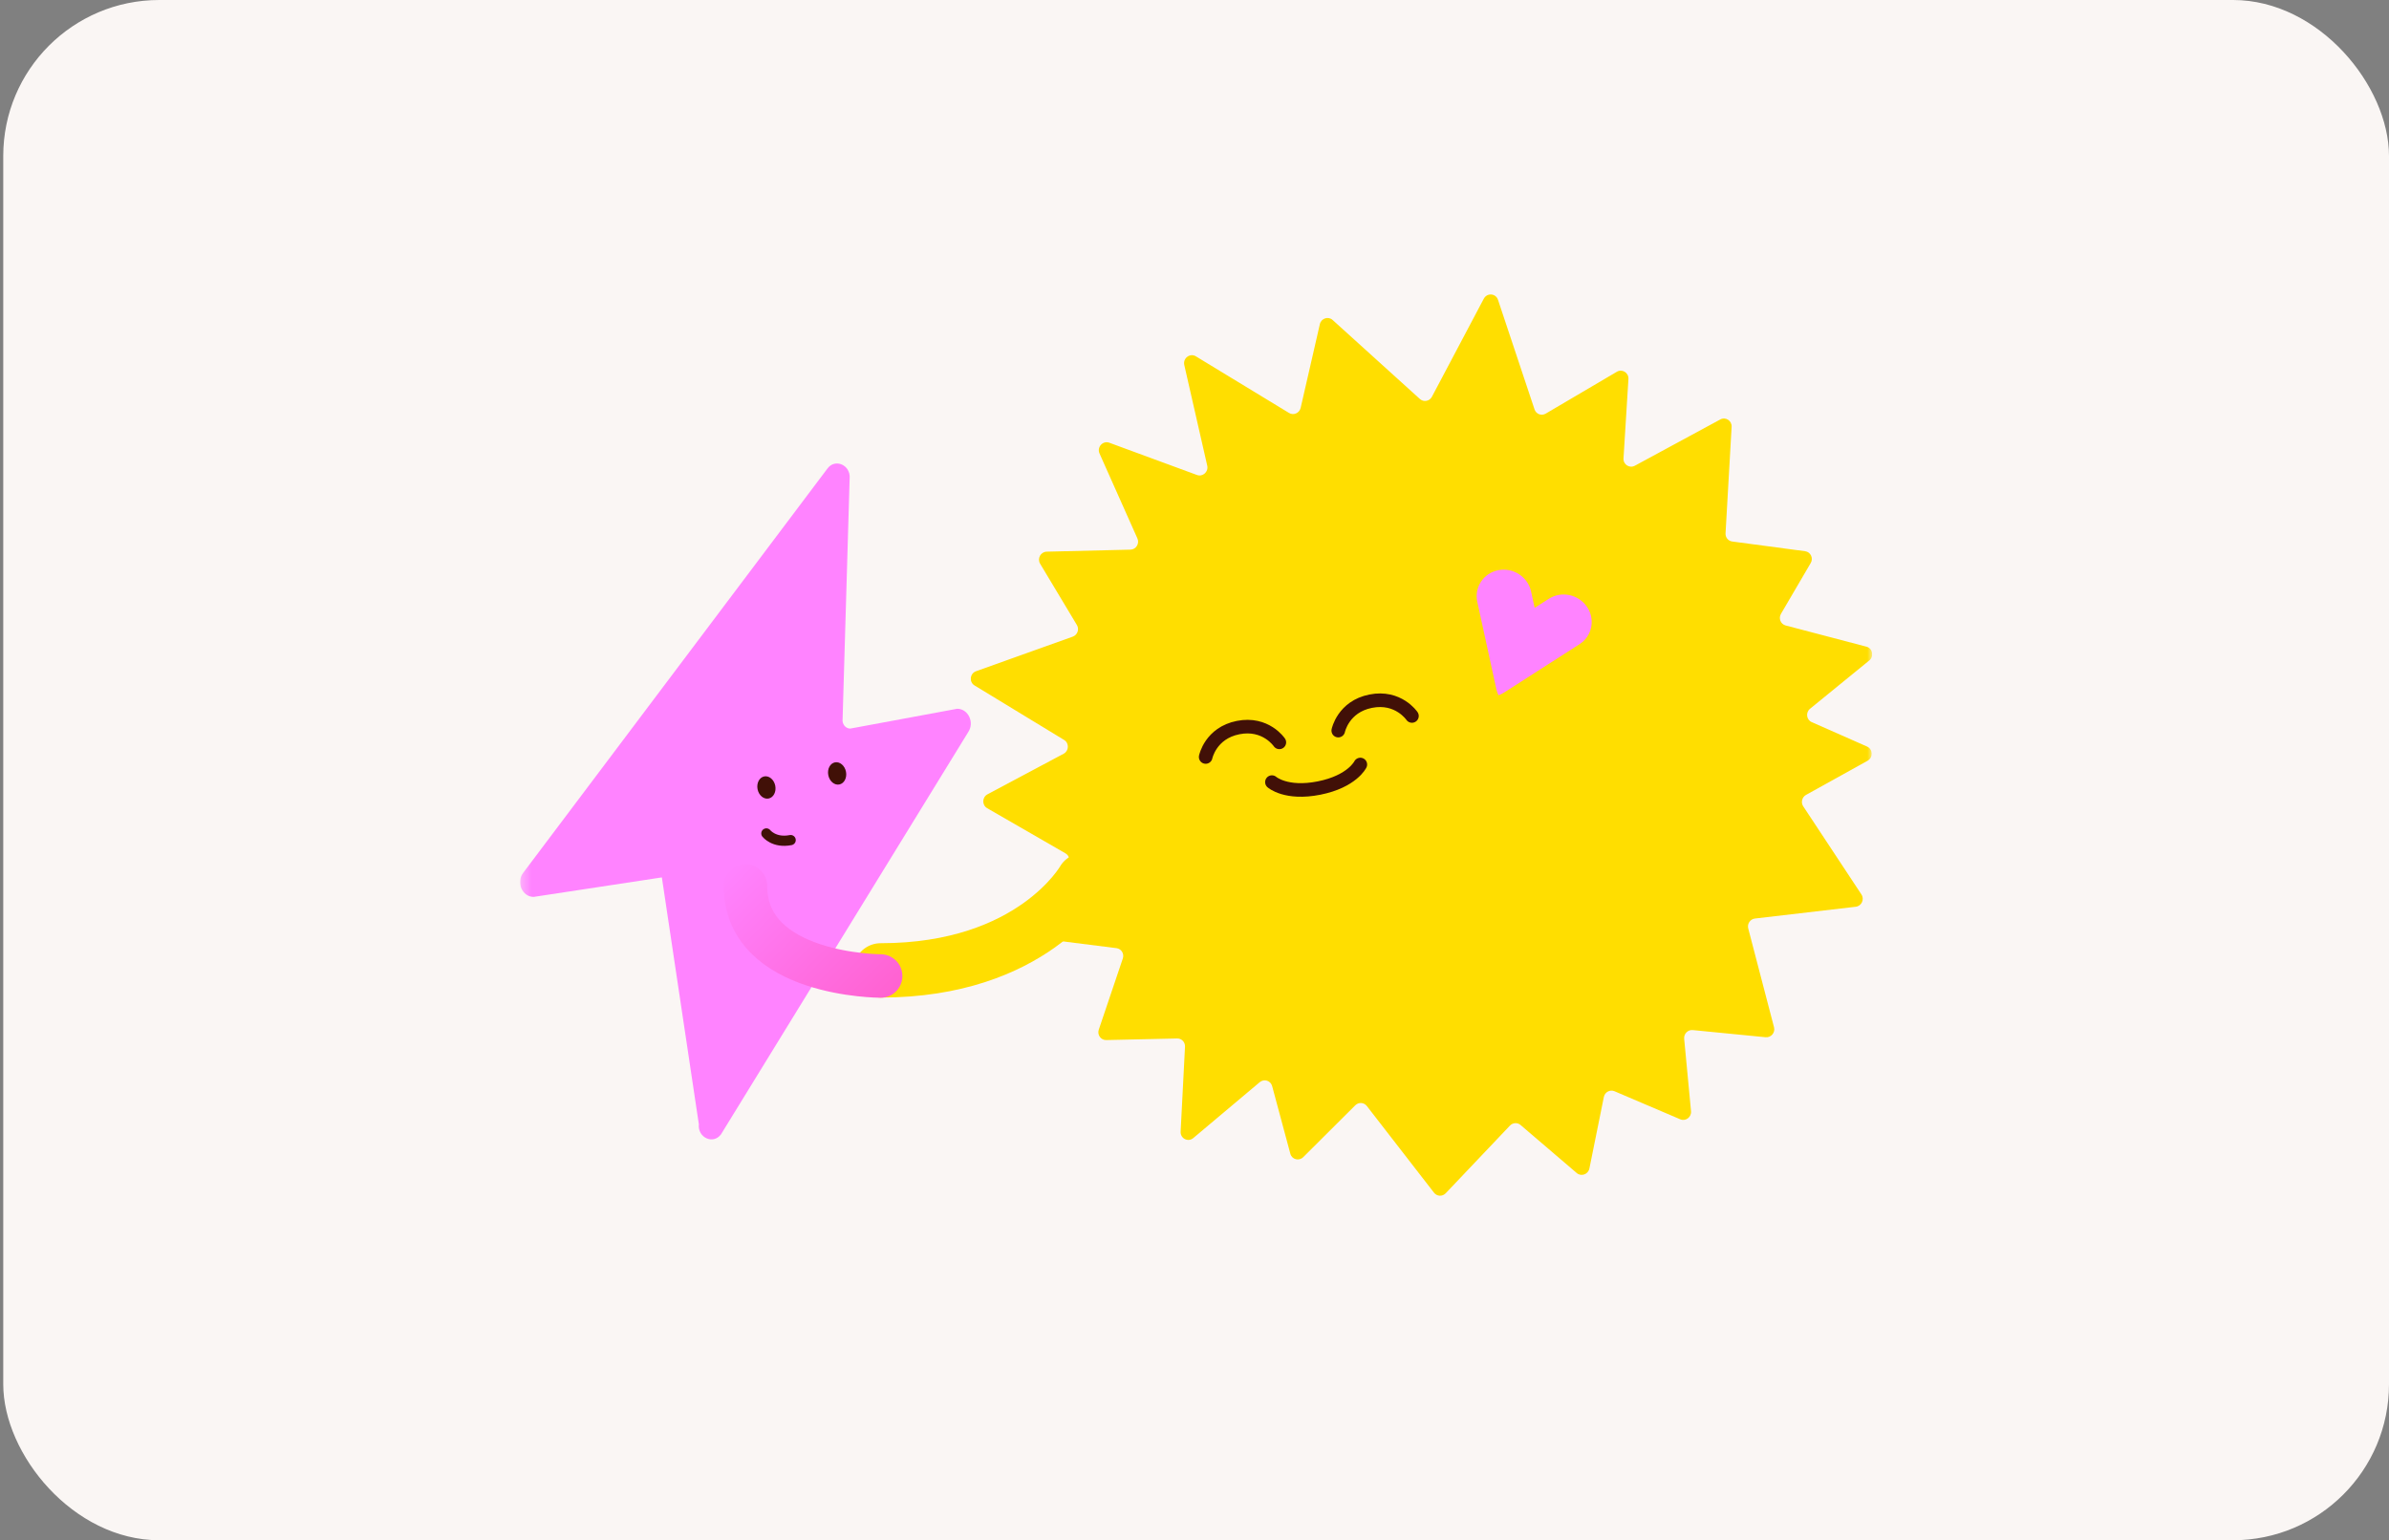
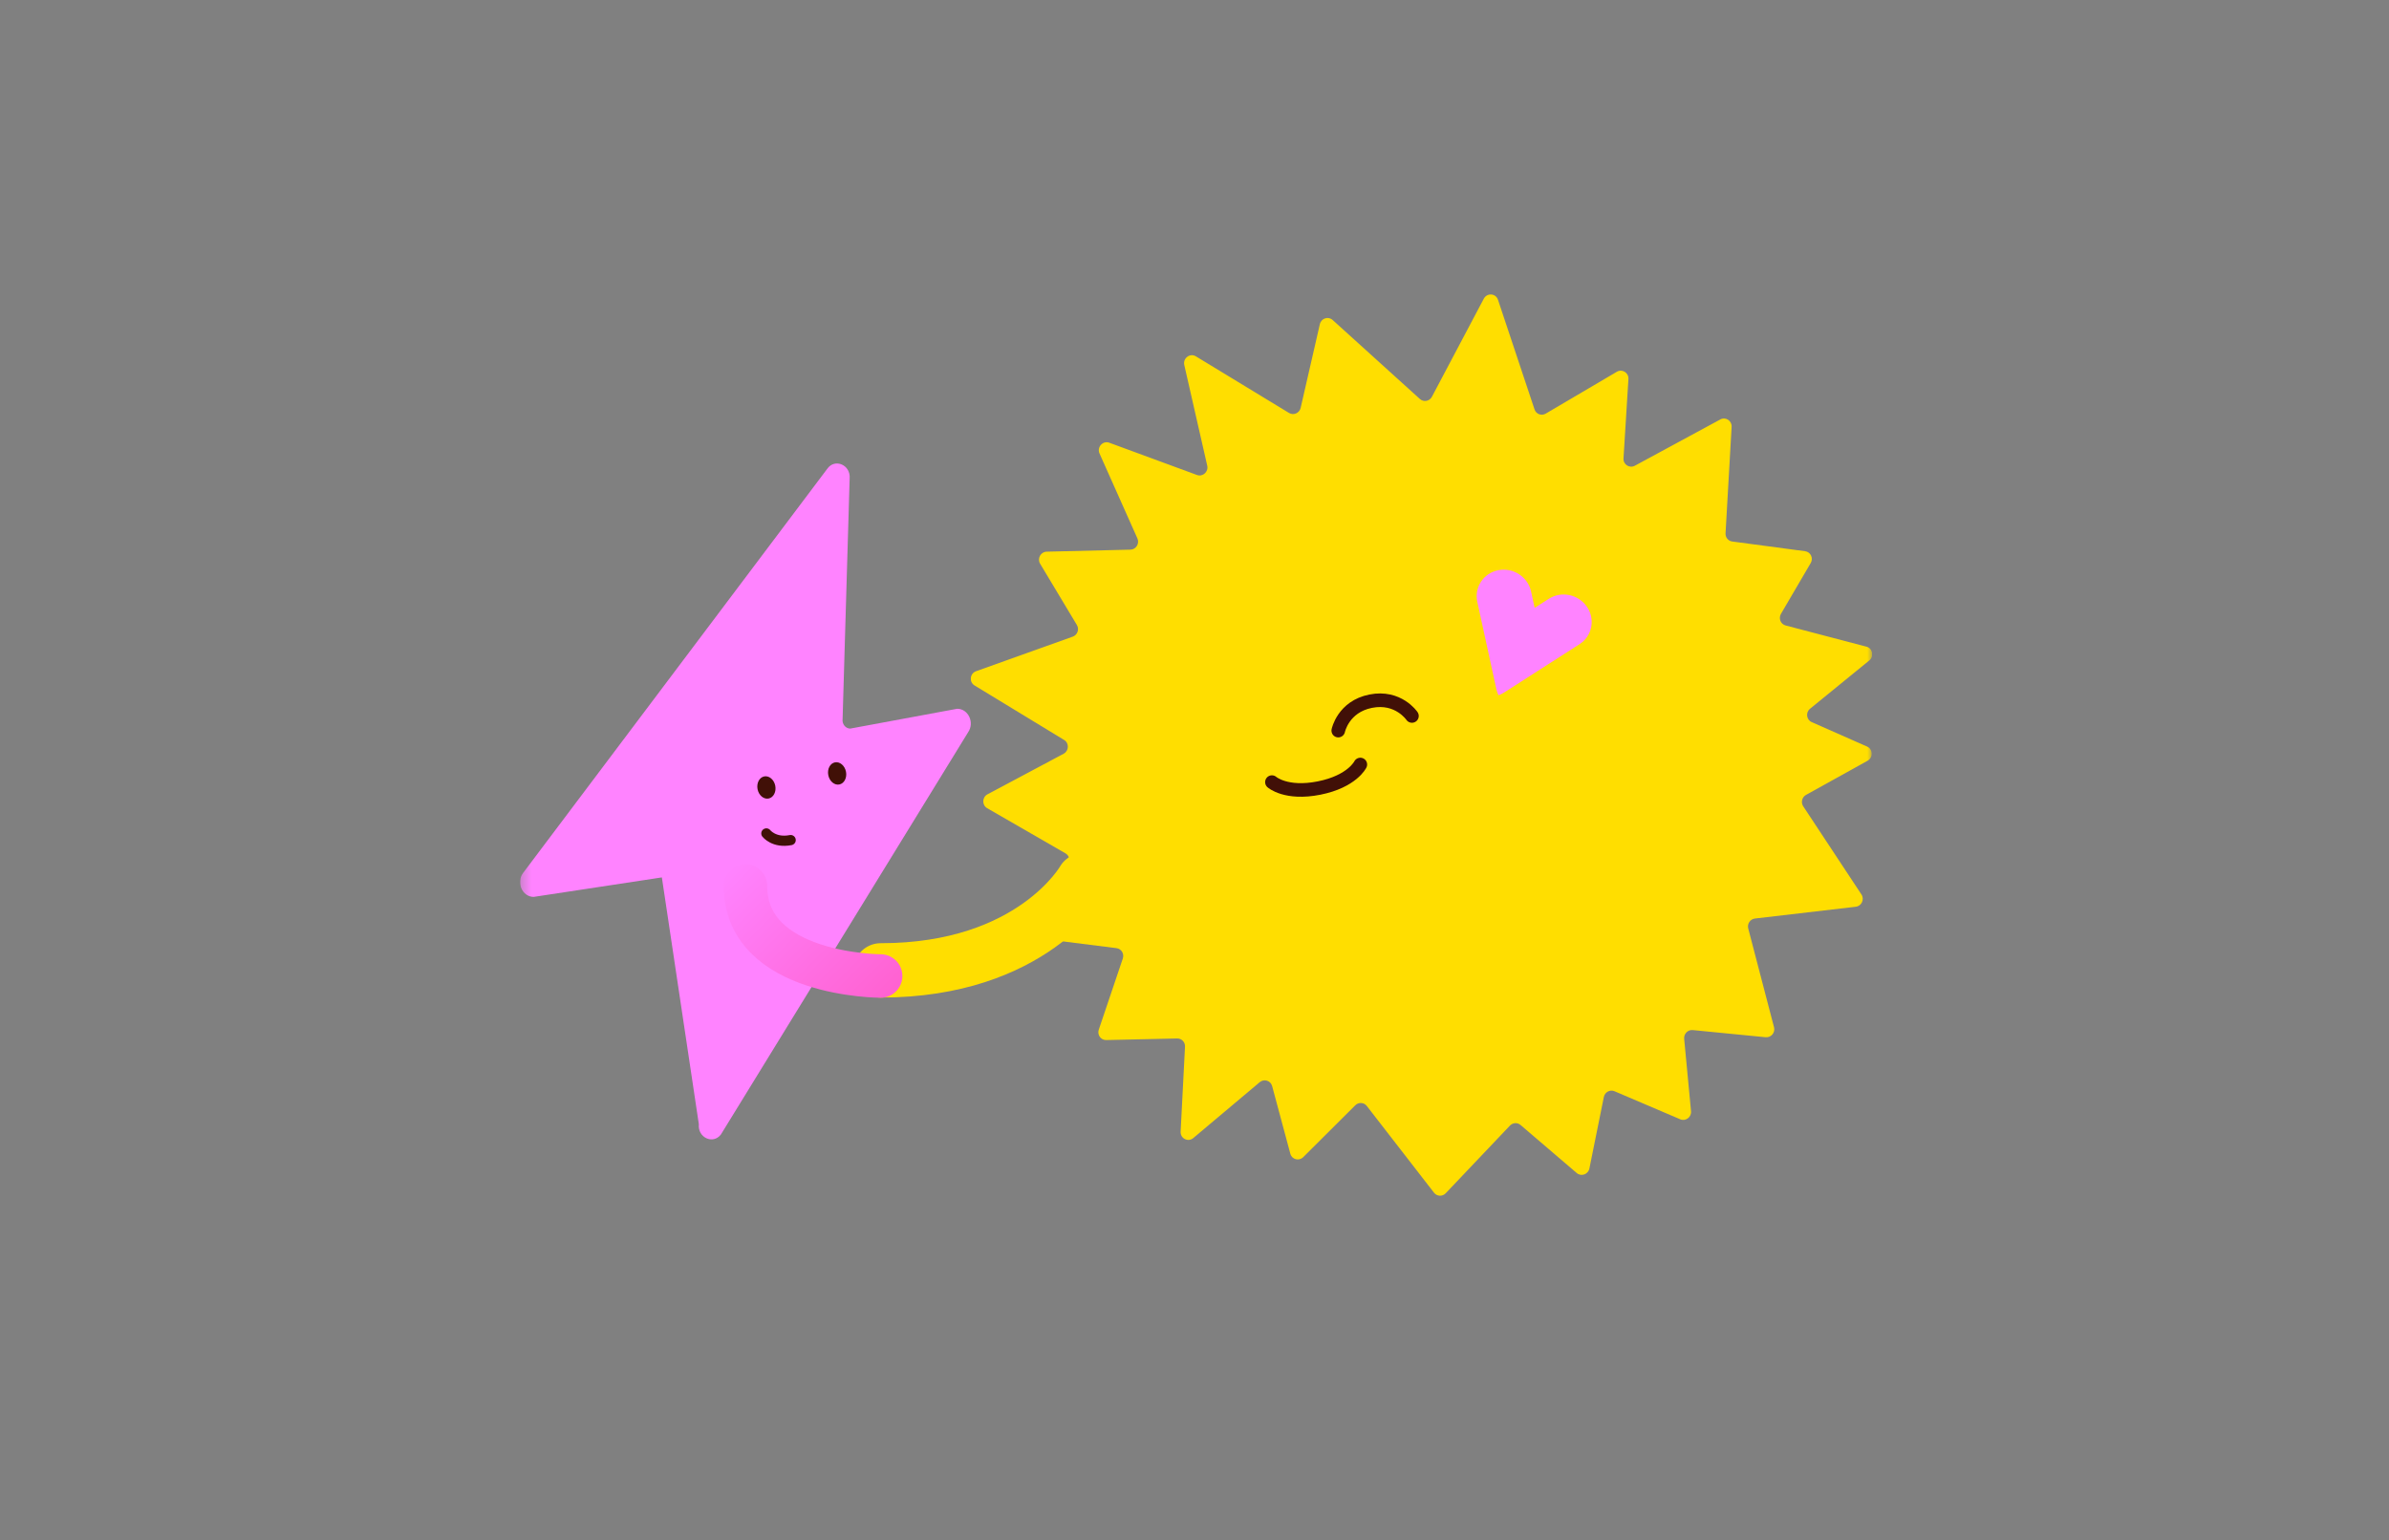
<svg xmlns="http://www.w3.org/2000/svg" width="245" height="158" viewBox="0 0 245 158" fill="none">
  <rect x="0" y="0" width="245" height="158" fill="#808080" stroke="none" />
-   <rect x="0.333" width="244.667" height="158" rx="16" fill="#FAF6F4" />
  <g clip-path="url(#clip0_5016_2037)">
    <g clip-path="url(#clip1_5016_2037)">
      <g clip-path="url(#clip2_5016_2037)">
        <mask id="mask0_5016_2037" style="mask-type:luminance" maskUnits="userSpaceOnUse" x="53" y="25" width="139" height="108">
          <path d="M192 25.074H53.334V132.926H192V25.074Z" fill="white" />
        </mask>
        <g mask="url(#mask0_5016_2037)">
          <path d="M90.312 99.544C105.912 99.544 111.113 90.299 111.113 90.299" stroke="#FFDE00" stroke-width="5.576" stroke-linecap="round" stroke-linejoin="round" />
          <path d="M181.08 106.402L173.596 105.667C173.095 105.618 172.668 106.049 172.717 106.56L173.42 113.985C173.48 114.596 172.868 115.058 172.313 114.818L165.574 111.942C165.111 111.744 164.58 112.03 164.479 112.535L162.998 119.865C162.874 120.468 162.162 120.727 161.701 120.333L155.937 115.402C155.62 115.129 155.144 115.158 154.85 115.466L148.263 122.406C147.926 122.761 147.364 122.736 147.065 122.352L140.17 113.452C139.879 113.078 139.33 113.044 138.989 113.383L133.65 118.703C133.213 119.137 132.486 118.942 132.328 118.351L130.462 111.411C130.309 110.847 129.636 110.637 129.19 111.012L122.376 116.744C121.841 117.195 121.043 116.79 121.077 116.088L121.526 107.371C121.551 106.905 121.181 106.518 120.722 106.528L113.445 106.691C112.895 106.703 112.503 106.158 112.683 105.625L115.149 98.324C115.311 97.838 115.001 97.328 114.503 97.264L105.66 96.149C105.061 96.073 104.768 95.375 105.125 94.875L109.516 88.714C109.794 88.323 109.681 87.775 109.272 87.539L101.235 82.904C100.69 82.588 100.71 81.78 101.27 81.482L109.079 77.32C109.634 77.025 109.661 76.231 109.131 75.908L99.941 70.314C99.364 69.964 99.46 69.082 100.099 68.855L110.016 65.308C110.497 65.135 110.704 64.556 110.44 64.117L106.668 57.828C106.348 57.296 106.723 56.606 107.339 56.591L115.93 56.384C116.504 56.369 116.882 55.763 116.645 55.233L112.76 46.52C112.469 45.867 113.1 45.172 113.763 45.416L122.751 48.724C123.345 48.944 123.949 48.399 123.806 47.77L121.452 37.441C121.294 36.744 122.039 36.187 122.643 36.554L132.195 42.362C132.658 42.643 133.26 42.379 133.386 41.842L135.355 33.255C135.493 32.654 136.214 32.415 136.664 32.824L145.616 40.929C145.997 41.277 146.604 41.164 146.848 40.7L152.168 30.642C152.499 30.016 153.401 30.085 153.623 30.751L157.372 41.999C157.532 42.48 158.085 42.687 158.518 42.431L165.813 38.136C166.362 37.813 167.04 38.235 167.001 38.879L166.496 47.019C166.456 47.65 167.109 48.071 167.659 47.775L176.42 43.03C176.968 42.734 177.618 43.153 177.584 43.782L176.96 54.707C176.935 55.129 177.234 55.494 177.643 55.548L185.125 56.546C185.69 56.623 185.988 57.259 185.695 57.757L182.645 62.968C182.374 63.432 182.61 64.028 183.121 64.161L191.414 66.338C192.045 66.503 192.212 67.334 191.699 67.753L185.628 72.703C185.157 73.085 185.251 73.835 185.798 74.076L191.475 76.583C192.079 76.85 192.112 77.712 191.527 78.038L185.213 81.543C184.8 81.772 184.666 82.315 184.925 82.709L190.896 91.754C191.229 92.257 190.911 92.947 190.314 93.016L179.975 94.224C179.489 94.281 179.162 94.766 179.288 95.245L181.932 105.377C182.076 105.924 181.632 106.454 181.077 106.399L181.08 106.402Z" fill="#FFDE00" />
          <path d="M139.507 78.425C139.507 78.425 138.673 80.161 135.274 80.839C131.875 81.514 130.44 80.23 130.44 80.23" stroke="#411007" stroke-width="1.394" stroke-linecap="round" stroke-linejoin="round" />
-           <path d="M123.646 77.653C123.646 77.653 124.139 75.198 126.973 74.636C129.806 74.071 131.201 76.152 131.201 76.152" stroke="#411007" stroke-width="1.394" stroke-linecap="round" stroke-linejoin="round" />
          <path d="M137.244 74.947C137.244 74.947 137.737 72.491 140.572 71.929C143.404 71.365 144.8 73.445 144.8 73.445" stroke="#411007" stroke-width="1.394" stroke-linecap="round" stroke-linejoin="round" />
          <path d="M162.751 62.253C161.881 60.969 160.128 60.599 158.834 61.427L157.384 62.357L157.017 60.675C156.689 59.174 155.188 58.196 153.664 58.489C152.141 58.782 151.172 60.237 151.5 61.738L152.343 65.591L153.459 70.704C153.506 70.921 153.581 71.128 153.674 71.32C153.876 71.249 154.074 71.155 154.261 71.034L158.666 68.209L161.986 66.082C163.281 65.253 163.623 63.538 162.753 62.253H162.751Z" fill="#FF83FF" />
          <path d="M71.665 115.304L67.876 90.006L54.727 92.006C53.564 92.001 52.913 90.534 53.64 89.555L84.837 48.091C85.616 46.982 87.258 47.692 87.134 49.084L86.412 73.746C86.338 74.264 86.708 74.737 87.194 74.74L98.166 72.706C99.305 72.711 99.963 74.121 99.288 75.109L73.933 116.376C73.12 117.444 71.515 116.687 71.67 115.306L71.665 115.304Z" fill="#FF83FF" />
          <path d="M78.824 81.914C79.324 81.815 79.629 81.226 79.505 80.6C79.38 79.974 78.873 79.547 78.373 79.646C77.872 79.746 77.567 80.335 77.691 80.961C77.816 81.587 78.323 82.014 78.824 81.914Z" fill="#411007" />
          <path d="M86.077 80.473C86.577 80.373 86.882 79.785 86.758 79.159C86.633 78.532 86.126 78.106 85.625 78.205C85.125 78.305 84.82 78.893 84.944 79.519C85.069 80.146 85.576 80.573 86.077 80.473Z" fill="#411007" />
          <path d="M78.593 85.495C78.593 85.495 79.384 86.516 81.085 86.178" stroke="#411007" stroke-width="1.046" stroke-linecap="round" stroke-linejoin="round" />
          <path d="M90.312 100.12C90.312 100.12 76.446 100.12 76.446 90.876" stroke="url(#paint0_linear_5016_2037)" stroke-width="4.461" stroke-linecap="round" stroke-linejoin="round" />
        </g>
      </g>
    </g>
  </g>
  <defs>
    <linearGradient id="paint0_linear_5016_2037" x1="90.105" y1="103.814" x2="75.063" y2="88.773" gradientUnits="userSpaceOnUse">
      <stop stop-color="#FF61D0" />
      <stop offset="1" stop-color="#FF83FF" />
    </linearGradient>
    <clipPath id="clip0_5016_2037">
      <rect width="138.666" height="107.851" fill="white" transform="translate(53.334 25.074)" />
    </clipPath>
    <clipPath id="clip1_5016_2037">
      <rect width="138.666" height="107.851" fill="white" transform="translate(53.334 25.074)" />
    </clipPath>
    <clipPath id="clip2_5016_2037">
      <rect width="138.666" height="107.851" fill="white" transform="translate(53.334 25.074)" />
    </clipPath>
  </defs>
</svg>